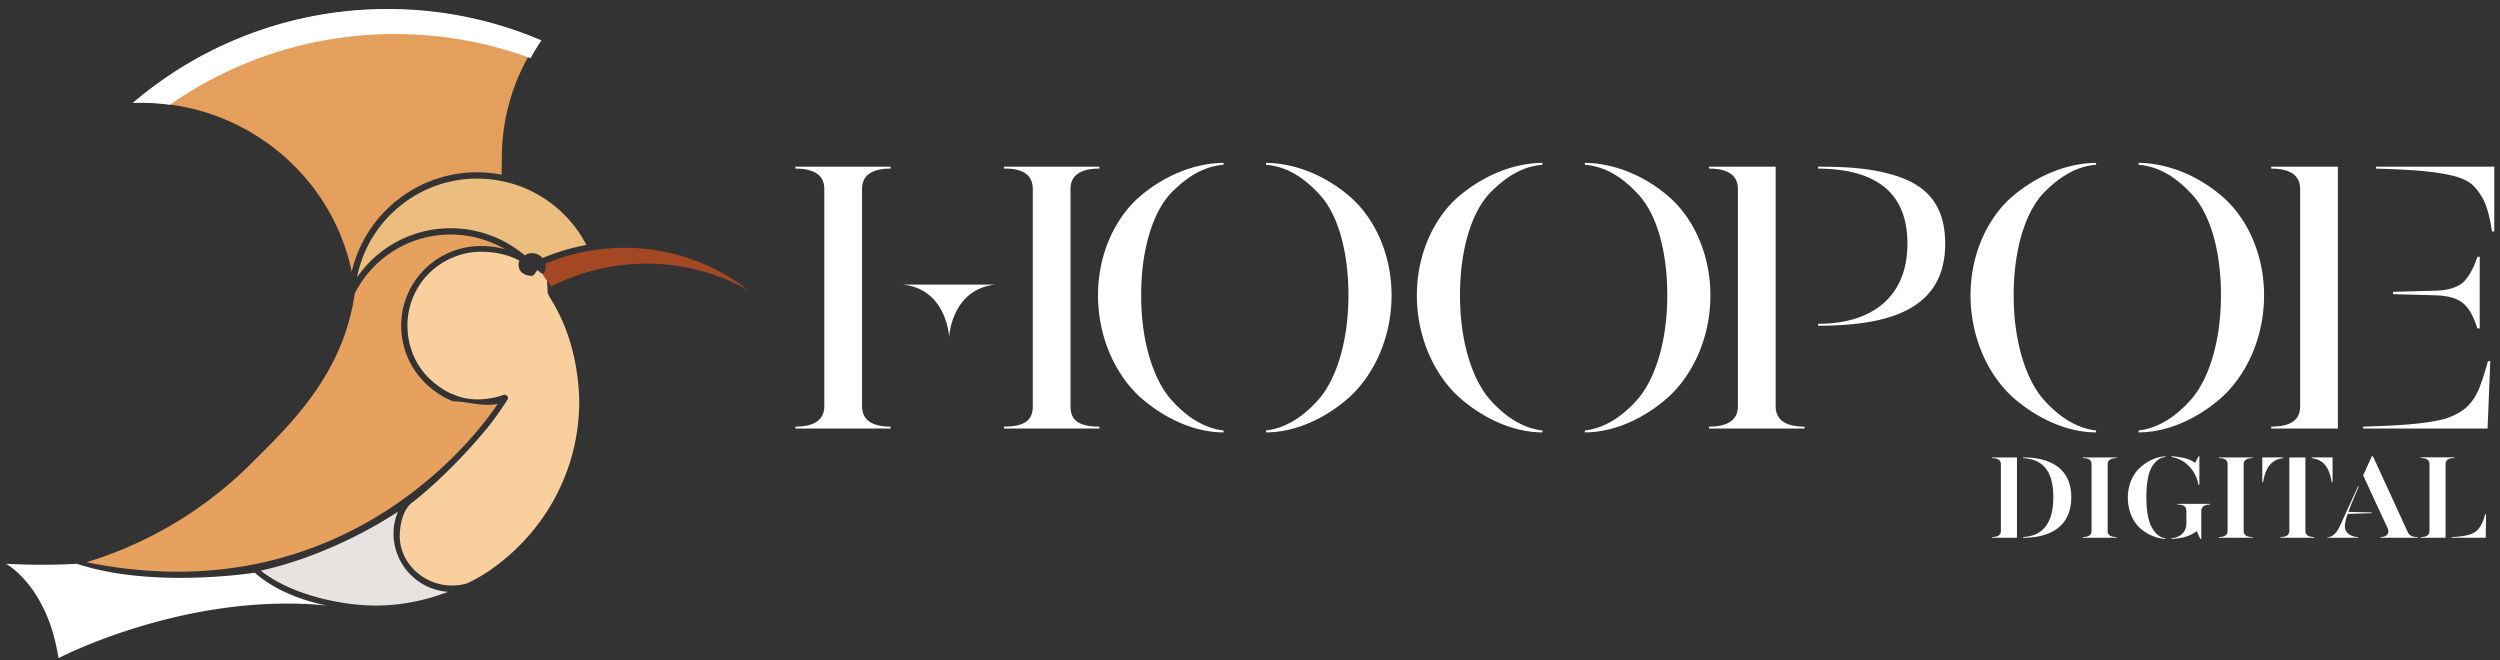
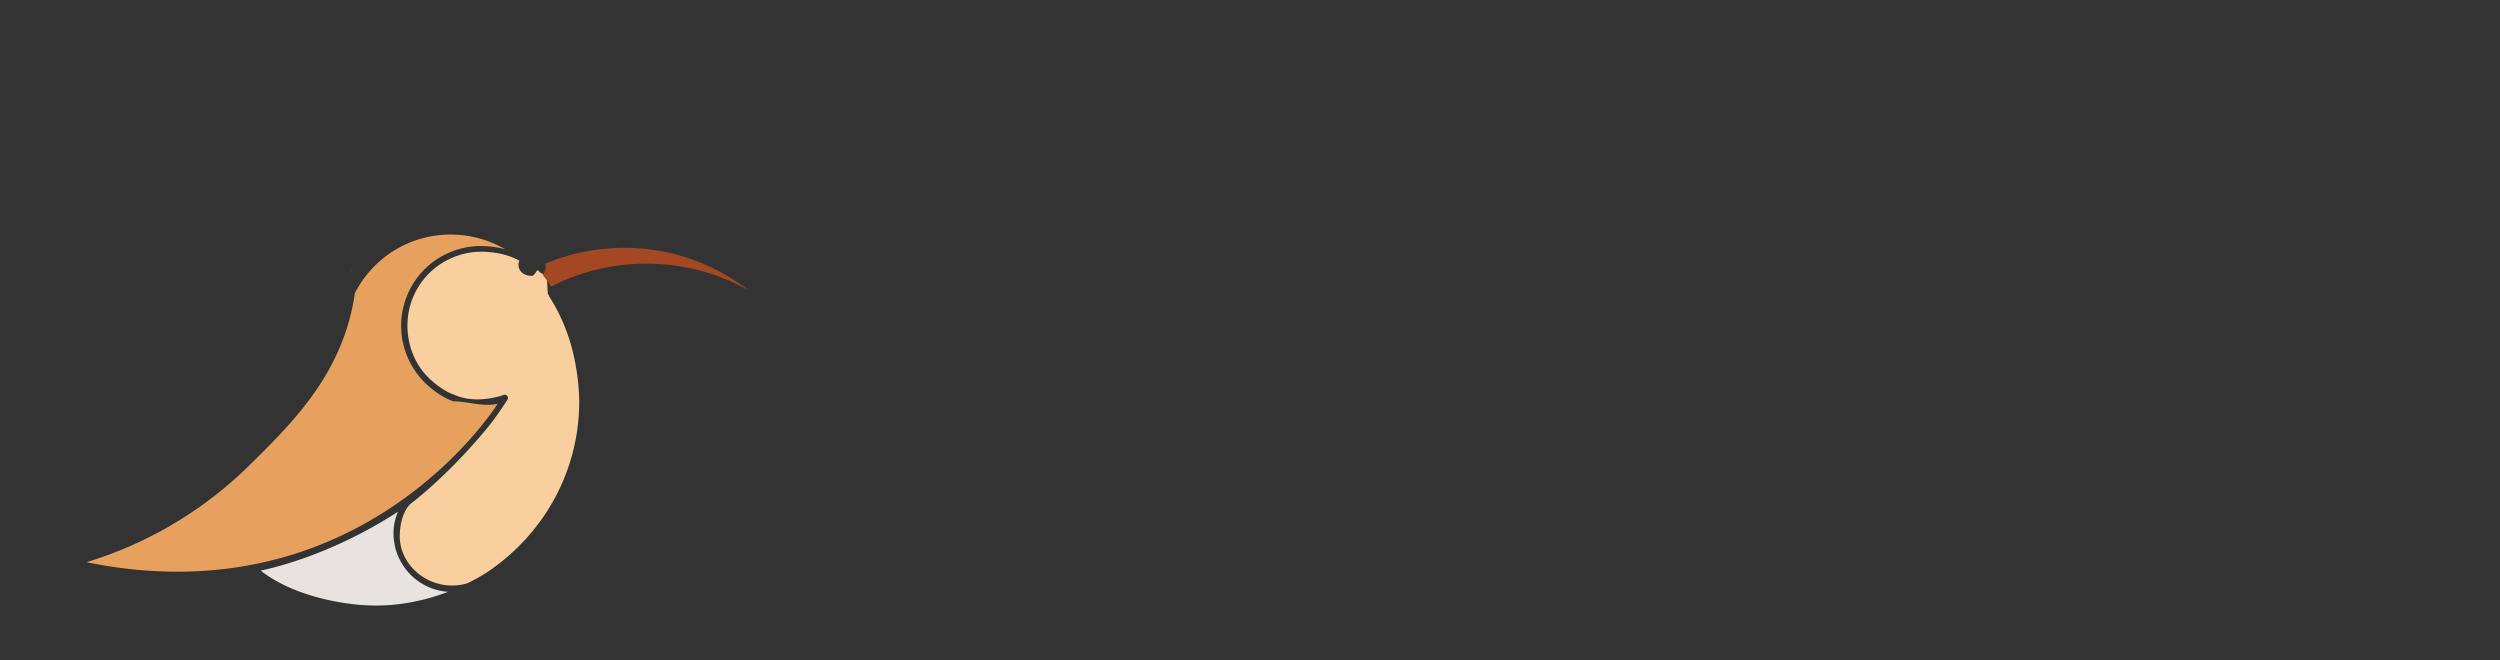
<svg xmlns="http://www.w3.org/2000/svg" width="212" height="56" viewBox="0 0 212 56">
  <rect x="0" y="0" width="212" height="56" fill="#333333" stroke="none" />
  <g fill="none" fill-rule="evenodd">
    <path fill="#E7A15E" d="M42.2 34.245c-1.261.277-2.543-.21-3.76-.21h-.001c-.812-.298-1.549-.797-2.192-1.378a6.815 6.815 0 0 1-2.229-5.028 6.751 6.751 0 0 1 4.146-6.239 6.714 6.714 0 0 1 2.601-.528c.717 0 1.42.096 2.082.281a9.196 9.196 0 0 0-4.623-1.253 9.09 9.09 0 0 0-8.135 4.986c-.98 6.746-5.215 10.914-8.952 14.592a33.74 33.74 0 0 1-4.266 3.558c-.8.562-1.648 1.102-2.52 1.605a33.4 33.4 0 0 1-7.02 3.044c23.472 4.794 34.826-13.368 34.87-13.43" />
-     <path fill="#E59F5D" d="M29.865 22.884l.047-.184.026-.096.057-.196.023-.076a9.946 9.946 0 0 1 .178-.533c.01-.03.023-.061.034-.092a12.068 12.068 0 0 1 .215-.532c.028-.066.057-.13.087-.195l.028-.061c.038-.084.079-.167.12-.249l.038-.075.09-.174.05-.094.086-.154.054-.095a10.448 10.448 0 0 1 .278-.455l.019-.03c.048-.075.098-.149.149-.223l.054-.078.108-.151.064-.088a8.424 8.424 0 0 1 .294-.379l.054-.067c.059-.071.119-.142.18-.212l.04-.046.148-.165.067-.073.128-.135.074-.076c.043-.045.088-.089.132-.133l.07-.069c.055-.052.11-.105.166-.156l.04-.039c.07-.064.142-.127.213-.19a11.718 11.718 0 0 1 .219-.185l.078-.064.15-.119.08-.063.162-.122.07-.052a10.883 10.883 0 0 1 6.727-2.095 20.636 20.636 0 0 1 .288.012l.11.007.181.014.115.01.18.019.112.012.195.026c.032.005.523.085.612.104-.03-.426 0-1.004 0-1.39 0-3.64 1.078-7.043 3.12-10.042C41.581 1.638 37.234.798 32.749.798a32.93 32.93 0 0 0-21.398 7.913c.23-.01.45-.003.662-.003 4.493 0 8.815 1.649 12.169 4.631 2.903 2.582 4.869 5.98 5.644 9.699l.015-.058.024-.096z" />
-     <path fill="#FFF" d="M14.41 8.885c5.562-3.89 12.196-6 19.058-6 3.974 0 7.842.69 11.524 2.051.283-.516.588-1.021.923-1.512A33.054 33.054 0 0 0 32.862.764a33.231 33.231 0 0 0-21.609 7.967c.232-.01.454-.015.668-.015.837 0 1.668.058 2.488.169" />
    <path fill="#CE8345" d="M29.786 22.864c.013.059.028.117.04.177a.901.901 0 0 1 .01-.039l-.05-.138" />
    <path fill="#E8E3E1" d="M33.371 45.238c0-.655.129-1.248.376-1.842-5.94 3.852-11.18 4.89-11.637 4.99 2.574 2.05 6.8 2.964 9.783 2.964 2.049 0 4.13-.41 6.107-1.164a4.965 4.965 0 0 1-4.629-4.948" />
    <path fill="#F9CF9D" d="M48.934 31.7c-.325-2.344-1.069-4.551-2.363-6.562 0-.078-.065-.153-.114-.229-.026-.039-.035-.832-.06-.87l.006-.757h.003c-.23 0-.518-.021-.793-.379-.15.072-.317.49-.494.49-.635 0-1.15-.327-1.15-.962 0-.148.03-.195.08-.325-.944-.52-2.093-.76-3.284-.76a6.2 6.2 0 0 0-2.395.504 6.223 6.223 0 0 0-3.818 5.75c0 1.747.68 3.437 1.984 4.616.592.536 1.352 1.056 1.949 1.24v.002c1.195.554 2.64.496 3.927.127.088-.026.208-.069.291-.097a.293.293 0 0 1 .313.091c.07.09.084.215.022.31-.561.858-1.142 1.71-1.789 2.49-3.131 3.77-5.932 5.969-6.321 6.254-.015.02-.913.584-1.024 2.598-.133 2.433 1.984 4.42 4.42 4.42.445 0 .89-.063 1.289-.184l.022-.01a13.814 13.814 0 0 0 1.704-.956c4.88-3.276 7.778-8.667 7.778-14.418 0-.776-.072-1.578-.183-2.384" />
    <path fill="#A34823" d="M52.928 21.015a17.424 17.424 0 0 0-5.167.79c-.5.156-1.01.346-1.52.56a1.143 1.143 0 0 1-.21.953c.228.297.478.639.7.981l.168-.086a17.67 17.67 0 0 1 3.903-1.397 17.876 17.876 0 0 1 4.003-.458c3.06 0 6.012.77 8.646 2.245a17.152 17.152 0 0 0-10.523-3.588" />
-     <path fill="#EBBE80" d="M47.93 18.287a10.469 10.469 0 0 0-3.982-2.55c-.325-.114-.68-.215-1.115-.316a10.428 10.428 0 0 0-2.355-.278 10.349 10.349 0 0 0-6.357 2.168l-.073.058-.15.12-.068.055a9.49 9.49 0 0 0-.157.133l-.053.046c-.062.054-.124.11-.185.166-.006.006-.013.01-.019.017a10.343 10.343 0 0 0-3.145 5.621 9.612 9.612 0 0 1 7.953-4.173c2.303 0 4.534.828 6.27 2.3a1.148 1.148 0 0 1 1.511.231 17.583 17.583 0 0 1 2.07-.73l.075-.022c.152-.042.305-.082.458-.12l.09-.022c.156-.038.312-.074.47-.108l.058-.012c.154-.033.308-.063.463-.092l.037-.007a10.405 10.405 0 0 0-1.797-2.485" />
-     <path fill="#FFF" d="M6.515 47.807s-2.558.188-6.015 0c0 0 3.513 1.844 4.461 8.005 0 0 10.814-5.66 22.787-4.462 0 0-3.711-.598-6.137-2.785 0 0-8.672 1.377-15.096-.758M171.558 38.79c2.594 0 4.086 1.153 4.086 3.366 0 2.272-1.492 3.444-4.086 3.444v-.06c1.712-.09 2.563-1.222 2.563-3.384 0-2.504-1.14-3.225-2.563-3.305v-.06zm5.057 6.81v-.06c.5 0 .75-.17.75-.52v-5.648c0-.35-.25-.531-.75-.521v-.06h2.863v.06c-.5 0-.75.17-.75.52v5.648c0 .35.25.52.75.52v.06h-2.863zm8.04-2.874h2.754v.06c-.491 0-.741.19-.741.581V45.7h-.08l-.31-.661c-.491.4-1.202.62-2.134.66v-.06c.731-.05 1.262-.51 1.262-1.28v-.992c0-.41-.22-.581-.75-.581v-.06zm3.495 2.874v-.06c.5 0 .751-.17.751-.52v-5.648c0-.35-.25-.531-.751-.521v-.06h2.863v.06c-.5 0-.75.17-.75.52v5.648c0 .35.25.52.75.52v.06h-2.863zm7.88-6.81h1.772v2.104h-.07c-.21-1.252-.69-1.913-1.702-2.043v-.06zm8.1 6.23c.17.4.401.52.882.52v.06h-3.154v-.06c.51 0 .82-.28.61-.751l-2.072-4.476.73-1.622h.1l2.904 6.328zm3.775.58v-.06c.931-.03 1.592-.17 1.973-.421.38-.25.67-.76.871-1.522h.07l-.03 2.003h-2.884zm-7.507-9.26v-.163c3.494-.098 5.323-.26 6.923-.653 2.417-.816 2.84-2.025 3.657-4.898h.196l-.228 5.714h-10.548zM93.228 14.298c-1.632 0-2.449.588-2.449 1.731v18.418c0 1.142.621 1.73 2.45 1.73v.163H85.13v-.163c1.829 0 2.45-.588 2.45-1.73V16.029c0-1.176-.817-1.763-2.45-1.73v-.164h8.099v.163zm14.13 22.206c1.47-.164 3.005-.98 4.474-2.645 1.47-1.698 2.515-4.866 2.515-8.817 0-4.016-1.013-7.086-2.548-8.654-1.47-1.567-2.906-2.285-4.44-2.416v-.163c2.448.032 4.996 1.044 7.085 2.84 2.09 1.796 3.56 4.866 3.56 8.393 0 3.56-1.47 6.726-3.592 8.654-2.09 1.86-4.67 2.97-7.054 2.97v-.162zm27.038 0c1.47-.164 3.005-.98 4.474-2.645 1.47-1.698 2.515-4.866 2.515-8.817 0-4.016-1.012-7.086-2.547-8.654-1.47-1.567-2.907-2.285-4.442-2.416v-.163c2.45.032 4.997 1.044 7.087 2.84 2.09 1.796 3.56 4.866 3.56 8.393 0 3.56-1.47 6.726-3.593 8.654-2.09 1.86-4.67 2.97-7.054 2.97v-.162zm19.78-9.046c4.538 0 7.575-2.253 7.575-6.792 0-4.212-2.514-6.335-7.576-6.368v-.163c2.71 0 4.572.163 6.433.718 2.743.817 4.344 2.515 4.344 5.813 0 5.551-4.703 6.956-10.777 6.956v-.164zm27.173 9.046c1.469-.164 3.004-.98 4.473-2.645 1.47-1.698 2.515-4.866 2.515-8.817 0-4.016-1.013-7.086-2.548-8.654-1.469-1.567-2.906-2.285-4.44-2.416v-.163c2.449.032 4.996 1.044 7.086 2.84 2.09 1.796 3.559 4.866 3.559 8.393 0 3.56-1.47 6.726-3.592 8.654-2.09 1.86-4.67 2.97-7.053 2.97v-.162zM80.487 24.134h3.93c-3.738.383-3.93 4.44-3.93 4.44s-.191-4.057-3.928-4.44h3.928zm23.27 12.533c-2.383 0-4.93-1.11-7.053-2.971-2.123-1.927-3.592-5.095-3.592-8.654 0-3.527 1.47-6.597 3.56-8.392 2.122-1.797 4.636-2.809 7.085-2.841v.163c-1.534.13-2.939.849-4.473 2.416-1.47 1.568-2.515 4.638-2.515 8.654 0 3.951 1.045 7.118 2.515 8.817 1.469 1.665 3.004 2.481 4.473 2.645v.163zm27.039 0c-2.384 0-4.931-1.11-7.054-2.971-2.122-1.927-3.592-5.095-3.592-8.654 0-3.527 1.47-6.597 3.56-8.392 2.122-1.797 4.637-2.809 7.086-2.841v.163c-1.535.13-2.94.849-4.474 2.416-1.47 1.568-2.515 4.638-2.515 8.654 0 3.951 1.046 7.118 2.515 8.817 1.47 1.665 3.004 2.481 4.474 2.645v.163zm14.13-.327v-.163c1.632 0 2.448-.588 2.448-1.73V16.029c0-1.143-.816-1.73-2.449-1.73v-.164h5.65v20.312c0 1.142.816 1.73 2.449 1.73v.163h-8.099zm32.822.327c-2.384 0-4.931-1.11-7.054-2.971-2.123-1.927-3.592-5.095-3.592-8.654 0-3.527 1.47-6.597 3.56-8.392 2.122-1.797 4.636-2.809 7.086-2.841v.163c-1.535.13-2.94.849-4.474 2.416-1.47 1.568-2.515 4.638-2.515 8.654 0 3.951 1.046 7.118 2.515 8.817 1.47 1.665 3.004 2.481 4.474 2.645v.163zm20.5-.327H192.6v-.163c1.633 0 2.45-.555 2.45-1.698V16.03c0-1.143-.817-1.73-2.45-1.73v-.164h5.65V36.34zm4.684-11.396v-.196l3.625-.098c1.012-.033 1.763-.261 2.253-.653.49-.424.914-1.143 1.273-2.22h.196v6.073h-.196c-.685-2.09-1.436-2.71-3.526-2.808l-3.625-.098zm-1.444-10.809h10.025v5.486h-.196c-.294-1.927-.653-2.841-1.436-3.723-.36-.424-.948-.75-1.699-.947-1.47-.391-3.298-.555-6.694-.653v-.163zM73.101 34.447c0 1.142.816 1.73 2.417 1.73v.163h-8.066v-.163c1.632 0 2.449-.588 2.449-1.73V16.029c0-1.143-.817-1.73-2.45-1.73v-.164h8.067v.163c-1.6 0-2.417.588-2.417 1.731v18.418zM171.038 45.6h-2.113v-.06c.5 0 .75-.17.75-.52v-5.648c0-.35-.25-.521-.75-.521v-.06h2.113V45.6zm10.483-5.988c.641-.56 1.392-.88 2.103-.92v.06c-.41.039-.761.259-1.091.75-.32.48-.521 1.402-.521 2.633 0 1.182.16 2.053.47 2.604.31.55.691.85 1.142.901v.06c-.751-.04-1.492-.35-2.133-.901-.63-.561-1.051-1.502-1.051-2.614 0-1.081.44-2.022 1.081-2.573zm4.907 1.502a2.976 2.976 0 0 0-.781-1.562 2.63 2.63 0 0 0-1.513-.8v-.06c.892.049 1.563.23 2.013.56l.29-.56h.07v2.422h-.08zm9.071 3.895c0 .35.25.53.751.53v.06h-2.863v-.06c.5 0 .75-.18.75-.53v-6.218h1.362v6.218zm-1.882-6.218v.06c-1.012.13-1.502.791-1.703 2.043h-.07V38.79h1.773zm7.51 4.726l-2.043.06c-.16.47-.24.821-.24 1.051 0 .29.12.511.35.672.23.16.49.24.771.24v.06h-2.613v-.04c.41 0 .76-.31 1.061-.932l1.572-3.444.03.07c-.42.991-.71 1.702-.87 2.153l1.962.05.02.06zm6.258 2.083h-2.113v-.06c.5 0 .75-.17.75-.51v-5.668c0-.351-.25-.521-.75-.521v-.06h2.864v.06c-.501 0-.751.17-.751.52V45.6z" />
  </g>
</svg>